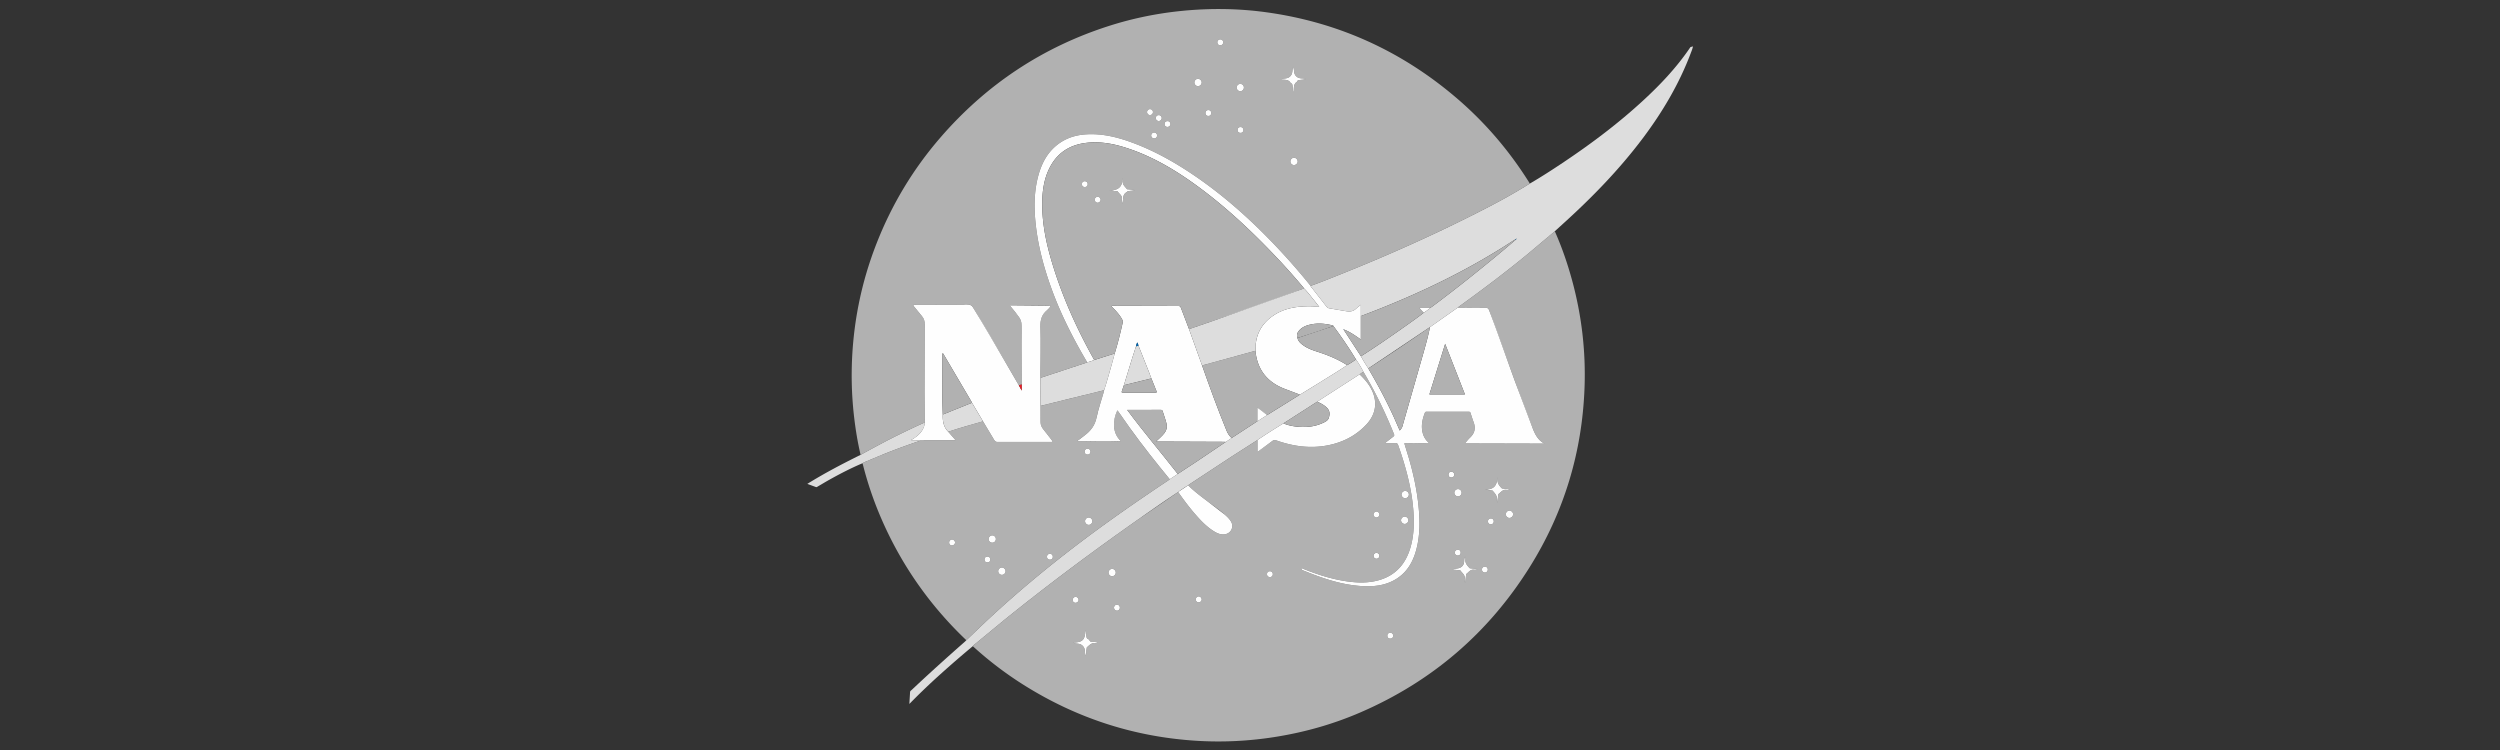
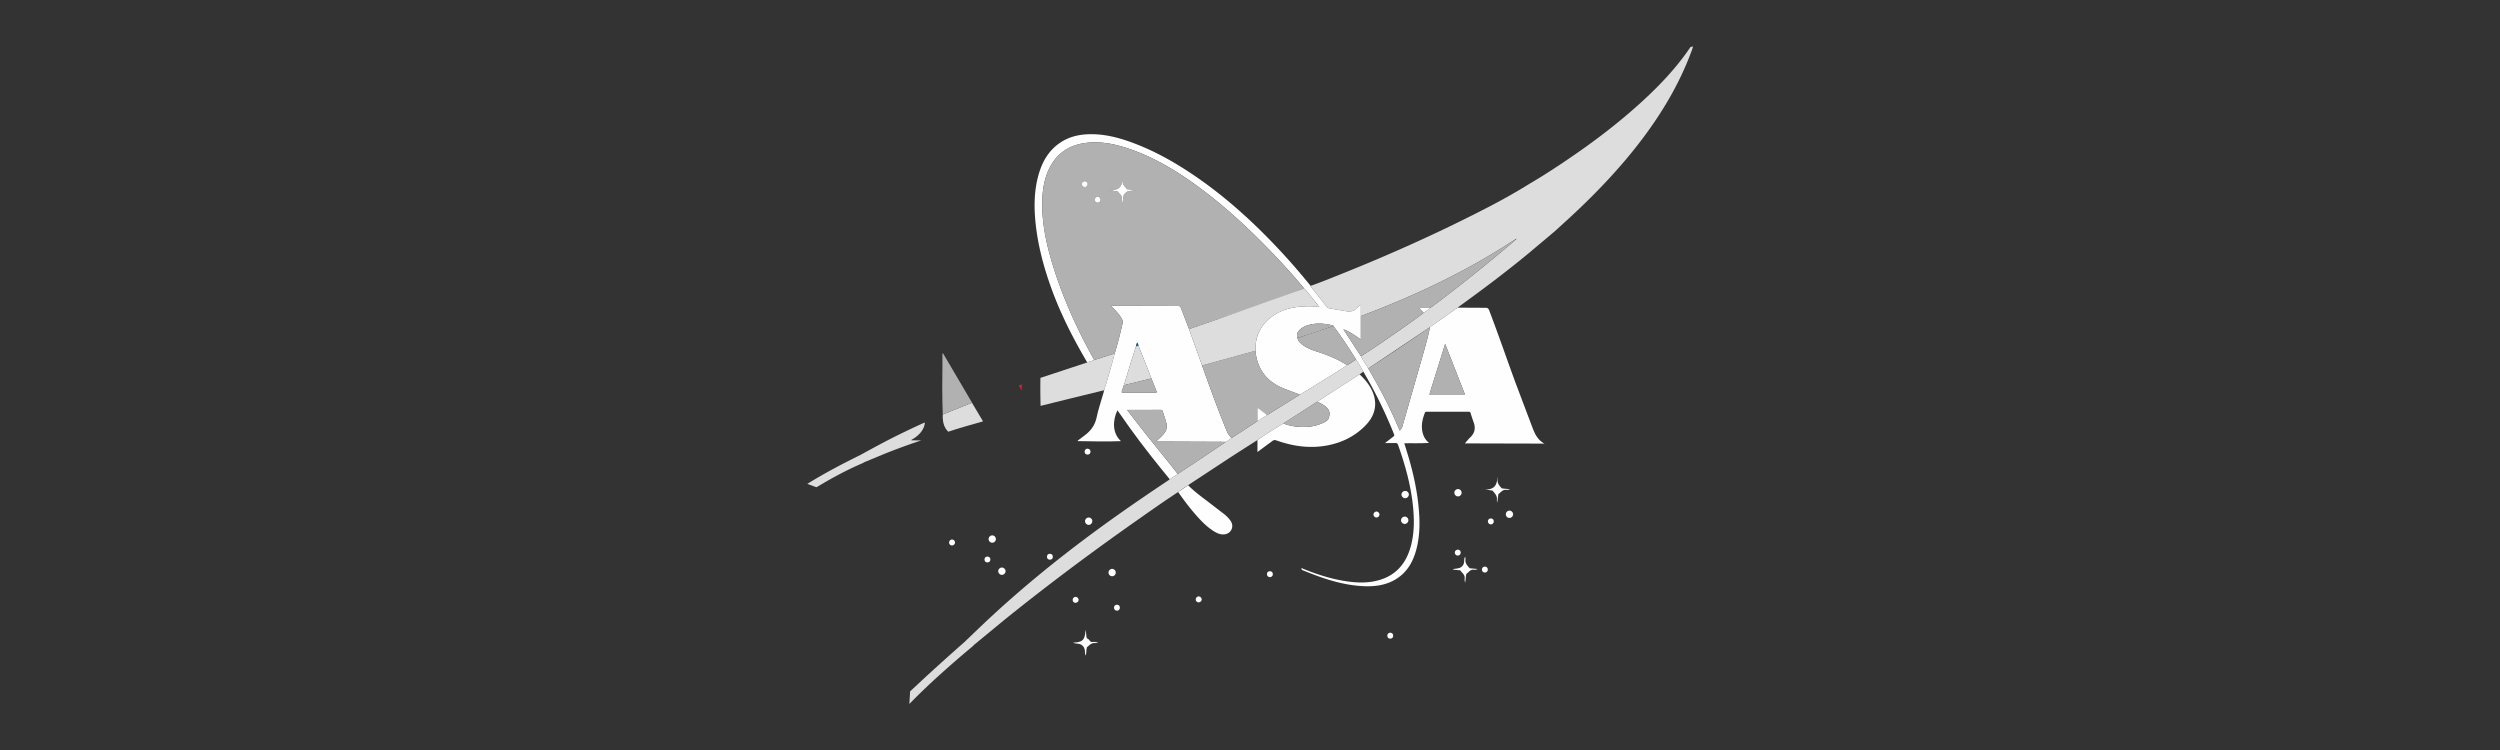
<svg xmlns="http://www.w3.org/2000/svg" width="300" height="90">
  <rect width="100%" height="100%" fill="#333333" stroke="none" />
  <style>.B{fill:#b1b1b1}.C{fill:#fefefe}.D{fill:#0066b1}</style>
  <g fill-rule="evenodd" transform="matrix(.316 0 0 .316 94.255 -2.328)">
-     <path d="M252.782 186.484c-.59.089-1.028.412-1.011 1.127.016.698.417 1.087 1.111 1.081.701-.006 1.091-.423 1.087-1.109-.003-.695-.421-1.053-1.187-1.099m-28.366 33.081c.597.012 1.174-.511 1.144-1.104-.035-.672-.393-1.113-1.102-1.124s-1.087.405-1.143 1.081c-.05.596.497 1.134 1.101 1.147m-99.656 18.536c.054.706.431 1.106 1.11 1.159.597.048 1.133-.5 1.12-1.114-.015-.698-.4-1.114-1.09-1.128-.701-.014-1.051.428-1.14 1.083m104.9 9.522c-.656.097-1.09.431-1.089 1.141s.435 1.113 1.102 1.114 1.109-.418 1.105-1.117c-.005-.692-.43-1.053-1.118-1.138m-45.669-21.071c.66-.11 1.094-.449 1.081-1.159s-.444-1.105-1.118-1.098c-.68.008-1.096.436-1.088 1.131s.454 1.039 1.125 1.126m71.417-10.448c-.724.007-1.228.516-1.224 1.128.005.603.539 1.161 1.135 1.111.666-.056 1.103-.419 1.093-1.133-.009-.708-.437-1.044-1.004-1.106m10.237 8.695c.669-.103 1.065-.468 1.066-1.169.001-.614-.55-1.154-1.145-1.089-.666.072-1.097.453-1.069 1.161.027.698.459 1.04 1.148 1.097m1.096-19.494c-.012.64.513 1.188 1.108 1.202s1.141-.506 1.13-1.115c-.014-.697-.397-1.112-1.088-1.131-.704-.02-1.048.429-1.15 1.044m-156.689 30.983c.697.023 1.246-.488 1.266-1.085a1.18 1.18 0 0 0-1.094-1.171 1.13 1.13 0 0 0-1.147 1.098c-.001.707.406 1.06.975 1.158M224.4 203.883c.599.022 1.146-.489 1.167-1.091a1.19 1.19 0 0 0-1.095-1.172 1.19 1.19 0 0 0-1.167 1.1c-.022.597.491 1.142 1.095 1.163m-67.595 32.23c.703.015 1.247-.501 1.26-1.097a1.19 1.19 0 0 0-1.109-1.16c-.599-.015-1.142.501-1.137 1.111.006.708.42 1.054.986 1.146m-31.377-11.284c.014-.768-.614-1.424-1.367-1.43-.723-.005-1.341.592-1.374 1.327-.036.784.547 1.432 1.315 1.464a1.39 1.39 0 0 0 1.426-1.361m111.305-29.664c-.009-.768-.654-1.387-1.427-1.369s-1.4.681-1.367 1.433c.032.713.676 1.336 1.387 1.343a1.44 1.44 0 0 0 1.407-1.407m38.171 8.896a1.43 1.43 0 0 0 1.423-1.384c.005-.743-.666-1.413-1.408-1.405-.723.008-1.334.614-1.358 1.347-.027.78.574 1.424 1.343 1.442m-18.136-9.562c.01-.784-.601-1.407-1.376-1.404-.763.003-1.396.649-1.383 1.412.013.719.628 1.346 1.347 1.372.754.027 1.402-.606 1.412-1.38m-21.57 9.048a1.43 1.43 0 0 0-1.437 1.376c-.009.736.672 1.42 1.41 1.414a1.45 1.45 0 0 0 1.386-1.342c.034-.758-.594-1.426-1.359-1.448m39.858-10.334l.002-.081-2.463-.226c-.224-.023-.449.018-.649-.188-.899-.926-1.661-1.899-1.539-3.303.028-.322-.046-.652-.073-.979-.01 3.095-1.223 4.999-4.713 4.772.849.209 1.628.295 2.405.397.191.026.4-.039.565.159.818.987 1.775 1.892 1.574 3.37-.052.379.064.781.103 1.172.175-.904.271-1.81.384-2.715.028-.228.035-.544.18-.658.896-.707 1.61-1.767 3.012-1.544.385.061.807-.111 1.212-.176m-17.008 35.348l.083.019.32-2.711c.025-.2.025-.485.15-.578.886-.659 1.518-1.776 2.896-1.578.45.065.924-.064 1.348-.271l-2.554-.239c-.194-.019-.392.025-.562-.166-.802-.901-1.663-1.753-1.512-3.128.044-.401-.068-.819-.101-1.153-.696 1.026.039 2.4-1.109 3.601-1.16 1.214-2.55.683-3.692 1.292l2.362.251c.227.026.509-.054.66.165.659.958 1.848 1.631 1.573 3.096-.083.442.085.932.138 1.4m-148.814 22.836c1.08.652 2.436.031 3.627 1.214 1.232 1.225.617 2.54 1.14 3.711.317-.788.175-1.693.371-2.539.05-.218-.055-.463.163-.653.903-.784 1.721-1.709 3.104-1.565.348.037.711-.067 1.168-.117-.809-.267-1.556-.346-2.276-.287-.968.08-1.055-.93-1.699-1.194-.4-.164-.472-.453-.526-.821-.123-.837-.088-1.698-.375-2.573-.178 3.923-1.121 4.672-4.697 4.824M292.156 95.184c2.662 5.984 4.794 12.157 6.523 18.469 3.665 13.378 5.272 27.011 4.772 40.867-.888 24.626-7.816 47.456-20.906 68.327-15.651 24.955-37.076 43.289-64.107 55.01-10.258 4.448-20.944 7.487-31.987 9.282-10.148 1.65-20.352 2.174-30.603 1.521-23.243-1.479-44.759-8.408-64.55-20.678a136.25 136.25 0 0 1-20.159-15.232c.205-.207.393-.435.616-.62l11.477-9.448c16.488-13.295 33.461-25.947 50.797-38.113l15.087-10.364c1.994 2.814 4.038 5.591 6.297 8.199 2.204 2.545 4.493 5.007 7.403 6.78 1.169.713 2.404 1.252 3.832 1.112 2.505-.244 3.817-2.82 2.509-4.944-.626-1.017-1.484-1.83-2.374-2.605-2.002-1.744-4.188-3.252-6.305-4.85-2.611-1.97-5.239-3.918-7.563-6.236.208-.16.408-.334.627-.478l15.949-10.486 9.747-6.233v4.548c1.951-1.518 3.827-2.833 5.672-4.192.507-.374.912-.416 1.514-.203 6.422 2.271 12.993 3.188 19.738 1.82 5.632-1.142 10.569-3.686 14.497-7.929 3.804-4.11 4.278-9.077 1.509-13.939-1.091-1.915-2.548-3.535-4.136-5.045l1.423-1.019c4.487 7.606 8.355 15.514 11.634 23.713.176.44.115.68-.254.954-1.003.746-1.981 1.525-3.166 2.444 1.438 0 2.64.042 3.838-.016.68-.033.961.224 1.181.847 2.767 7.857 4.985 15.84 5.709 24.18.417 4.812.351 9.593-.949 14.282-1.726 6.228-5.366 10.734-11.724 12.667-4.232 1.286-8.554 1.157-12.864.504-5.568-.844-10.896-2.553-16.107-4.656-.266-.108-.542-.375-.891-.185.266.54.261.552.683.725 7.443 3.048 15 5.672 23.144 6.004 3.992.162 7.881-.314 11.451-2.271 4.647-2.548 7.123-6.698 8.432-11.665 1.567-5.943 1.368-11.968.66-17.988-.665-5.664-1.919-11.219-3.501-16.698l-1.724-5.643c3.128-.067 6.183.071 9.385-.151-1.344-1.09-2.074-2.407-2.44-3.922-.63-2.606-.09-5.085.865-7.516.133-.337.355-.397.683-.397l15.932-.002c.423-.001.623.128.751.544.361 1.182.749 2.356 1.173 3.517.821 2.246.356 4.141-1.397 5.777-.72.671-1.32 1.471-1.956 2.191l30.231.079c-2.335-1.206-3.471-3.288-4.381-5.583-2.344-5.91-4.555-11.87-6.739-17.841l-9.898-27.216c-.281-.734-.642-.936-1.407-.931-3.51.022-7.02-.03-10.53-.056.179-.149.35-.31.539-.446 8.94-6.453 17.753-13.072 26.261-20.088l10.077-8.478M145.041 55.579c.683-.021 1.219-.552 1.156-1.151-.07-.668-.45-1.089-1.16-1.061-.7.027-1.086.439-1.07 1.133.016.708.466 1.03 1.074 1.079m16.671-5.299c-.05-.684-.421-1.106-1.109-1.111s-1.106.419-1.115 1.107c-.008.695.422 1.119 1.1 1.123s1.07-.411 1.124-1.119m-22.149-.381c-.072-.677-.459-1.06-1.143-1.088-.593-.024-1.122.551-1.11 1.144s.565 1.156 1.152 1.104c.675-.059 1.062-.446 1.101-1.16m3.327 2.321c.011-.606-.496-1.139-1.112-1.132-.706.009-1.087.415-1.148 1.09-.052.586.507 1.138 1.105 1.153.588.015 1.143-.519 1.155-1.111m31.031 4.563c-.039-.72-.406-1.146-1.089-1.163s-1.123.387-1.133 1.079c-.01.676.37 1.114 1.077 1.13s1.062-.391 1.145-1.046m-7.647-33.341c-.098-.692-.476-1.088-1.162-1.114-.604-.022-1.157.54-1.106 1.136.058.674.435 1.095 1.143 1.084s1.038-.453 1.125-1.106m-25.129 35.4c-.064-.707-.453-1.095-1.126-1.149-.581-.046-1.137.533-1.142 1.121s.528 1.144 1.13 1.123c.699-.024 1.053-.434 1.138-1.095m31.559-16.831c.758.008 1.387-.632 1.384-1.408-.004-.751-.569-1.342-1.314-1.373a1.39 1.39 0 0 0-1.439 1.346c-.016.761.618 1.426 1.369 1.435m-14.638-3.335c-.012-.748-.695-1.402-1.438-1.376a1.4 1.4 0 0 0-1.338 1.457c.032.727.653 1.33 1.375 1.334a1.45 1.45 0 0 0 1.401-1.415m36.449 29.991c.003-.752-.66-1.41-1.409-1.397a1.39 1.39 0 0 0-1.352 1.348 1.36 1.36 0 0 0 1.348 1.426c.768.012 1.411-.614 1.413-1.377m-1.595-26.228c.296-1.408-.213-3.074 1.375-4.064.023-.014.041-.046.048-.073.105-.423.424-.469.799-.531.835-.138 1.7-.117 2.438-.392-1.097-.486-2.372.134-3.573-1-1.188-1.122-.665-2.479-1.203-3.596-.49 1.14.005 2.373-1.095 3.534-1.118 1.18-2.463.6-3.593 1.23 1.373.226 2.903-.151 3.746 1.36.025.045.091.082.145.095.434.103.457.433.523.802.159.882.042 1.812.39 2.635M28.536 180.095c-1.116-4.738-1.904-9.534-2.465-14.366-.706-6.072-1.013-12.168-.896-18.281.313-16.456 3.434-32.363 9.443-47.688 5.775-14.731 13.815-28.116 24.162-40.085 17.526-20.271 39.035-34.542 64.609-42.628 8.935-2.825 18.081-4.657 27.403-5.569 10.551-1.032 21.1-.912 31.606.522 27.073 3.694 51.014 14.459 71.862 32.095 11.051 9.349 20.393 20.195 28.094 32.453.109.174.201.359.301.538-4.902 3.057-9.93 5.898-15.053 8.562-18.566 9.654-37.628 18.225-57.057 25.987-3.69 1.474-7.368 2.979-11.119 4.293-4.445-5.518-9.118-10.835-14.019-15.951-9.025-9.419-18.707-18.081-29.473-25.484-7.67-5.273-15.72-9.855-24.492-13.06-5.462-1.996-11.055-3.367-16.935-3.064-3.558.183-6.925 1.066-9.943 3.029-4.665 3.032-7.166 7.547-8.569 12.762-1.729 6.431-1.631 12.962-.831 19.5.964 7.871 3.04 15.474 5.716 22.927 3.568 9.935 8.339 19.287 13.694 28.358-.073.047-.14.112-.22.138l-17.525 5.783c-.017-.352-.051-.704-.05-1.056l.031-18.405c-.056-2.563.54-4.607 2.539-6.234.544-.443 1.04-.983 1.407-1.694-5.206-.16-10.321-.145-15.595-.148l.478.586c1.08 1.288 2.161 2.573 3.1 3.972.59.879.922 1.791.894 2.888-.06 2.329-.017 4.66-.006 6.991l.082 15.57-1.067.377-4.172-7.179-13.26-22.44c-.413-.671-.856-1.021-1.687-.947-.907.081-1.827.014-2.741.011l-17.431-.056c-.254 0-.587-.11-.736.15-.171.297.178.461.327.647l2.908 3.564c.768.902 1.043 1.902 1.036 3.088l-.076 25.571.107 11.674c-3.464 1.536-6.881 3.173-10.281 4.844-4.773 2.347-9.436 4.9-14.1 7.455m48.129 38.623c-.615.065-1.059.379-1.066 1.093-.007.698.38 1.1 1.075 1.118s1.111-.384 1.126-1.071-.39-1.066-1.135-1.14m23.724-1.047c-.666.075-1.077.427-1.069 1.131s.431 1.095 1.112 1.089c.686-.007 1.098-.421 1.087-1.117s-.425-1.052-1.13-1.103m15.449-38.719c-.024-.731-.404-1.122-1.077-1.19-.597-.06-1.173.478-1.153 1.081.022.67.367 1.125 1.076 1.147.702.021 1.063-.39 1.154-1.038m-52.701 35.556c.691.021 1.242-.493 1.262-1.088a1.18 1.18 0 0 0-1.099-1.168c-.601-.02-1.144.487-1.144 1.1 0 .708.408 1.06.981 1.156m15.389-3.832c-.75.001-1.388.661-1.377 1.423a1.38 1.38 0 0 0 1.336 1.358 1.36 1.36 0 0 0 1.413-1.361c.009-.775-.615-1.42-1.372-1.42m38.007-5.438c-.021-.774-.671-1.378-1.442-1.341a1.42 1.42 0 0 0-1.325 1.387c0 .748.672 1.414 1.415 1.4a1.41 1.41 0 0 0 1.352-1.446M83.58 224.315c.022-.748-.629-1.427-1.375-1.435s-1.418.662-1.415 1.405a1.44 1.44 0 0 0 1.339 1.381c.758.033 1.428-.591 1.451-1.351m-14.893 26.173c-13.815-13.146-24.559-28.446-32.178-45.931-2.944-6.754-5.319-13.706-7.121-20.852-.035-.141-.102-.275-.154-.412.282-.153.553-.332.848-.456l7.234-3.011c4.713-1.887 9.476-3.64 14.297-5.231H64.42l.024-.261-2.649-3.022c4.373-1.438 8.804-2.681 13.232-3.937l4.264 7.119c.311.534.643.709 1.245.707l20.161-.019c.245 0 .52.106.794-.144-.183-.264-.35-.531-.543-.779l-3.158-4.037c-.55-.715-.899-1.53-.907-2.443l-.008-6.275 9.322-2.315 14.806-3.627c-.064.286-.115.576-.195.857-.905 3.168-1.999 6.296-2.669 9.513-.623 2.989-2.253 5.101-4.603 6.829-.688.506-1.369 1.024-2.037 1.556-.186.148-.494.199-.523.558 5.444.077 10.868.232 16.418.011-3.418-3.141-3.102-7.972-1.358-11.705l.537.718 4.276 6.069c4.777 6.66 9.884 13.064 15.075 19.402-.233.176-.459.364-.701.525-8.81 5.872-17.539 11.86-26.09 18.104-16.221 11.844-31.74 24.533-46.231 38.458l-4.215 4.031" class="B" />
    <path d="M199.426 115.928c3.751-1.314 7.43-2.819 11.119-4.293 19.429-7.763 38.492-16.333 57.058-25.987 5.123-2.664 10.151-5.505 15.053-8.562 4.435-2.575 8.734-5.368 12.993-8.221 10.498-7.033 20.576-14.612 29.888-23.175 6.683-6.145 12.898-12.71 18.001-20.255.312-.463.736-.142 1.096-.537-.172 1.016-.534 1.819-.841 2.634-4.434 11.752-10.773 22.432-18.302 32.438-8.904 11.831-19.179 22.383-30.135 32.301l-3.2 2.913-10.077 8.478c-8.508 7.016-17.321 13.635-26.261 20.088-.188.136-.359.297-.538.446l-10.537 7.409c-.249.156-.504.303-.745.469l-22.66 15.203c-1-1.499-1.945-3.032-2.802-4.617 5.418-3.442 10.7-7.084 15.942-10.785 2.669-1.884 5.356-3.744 7.926-5.764.894-.551 1.728-1.182 2.517-1.875.245-.161.498-.311.733-.486a535.08 535.08 0 0 0 14.221-10.974c5.857-4.673 11.664-9.407 17.342-14.297l.263-.278.157-.127c-.108-.121-.171-.023-.24.049l-.312.212c-.204.113-.417.212-.611.34-18.158 11.931-37.692 21.085-57.976 28.722v-4.292c-.688.559-1.286.987-1.815 1.487-1.034.978-2.25 1.21-3.597.981l-6.521-1.112c-.514-.081-.841-.311-1.144-.704l-5.258-6.76c-.263-.34-.666-.593-.737-1.069M68.687 250.488l4.215-4.031c14.491-13.925 30.01-26.614 46.231-38.458 8.551-6.244 17.28-12.232 26.089-18.104.243-.161.469-.349.702-.525l3.041-2.014 7.093-4.658 11.143-7.501 2.234-1.485 9.768-6.368 3.707-2.357 12.458-7.748 7.359-4.521c3.531-2.22 7.118-4.349 10.569-6.695 1.167-.643 2.281-1.371 3.357-2.157 1.048 1.477 1.964 3.035 2.802 4.639l-1.423 1.019-16.101 10.386-12.833 8.237c-3.326 2.044-6.621 4.136-9.859 6.316l-9.748 6.234-15.949 10.486c-.219.144-.419.318-.627.478-1.323.764-2.567 1.644-3.799 2.544-5.1 3.351-10.093 6.859-15.087 10.364-17.336 12.165-34.309 24.817-50.797 38.112l-11.477 9.448c-.223.185-.411.413-.616.621-4.145 3.453-8.224 6.982-12.237 10.589-4.006 3.6-7.907 7.31-11.852 11.351l.27-4.522c.025-.405.378-.581.627-.816 6.589-6.21 13.32-12.263 20.114-18.248.22-.193.418-.41.626-.616m-17.074-75.893a244.98 244.98 0 0 0-14.297 5.231l-7.235 3.011c-.294.124-.565.303-.847.456-4.364 1.84-8.56 4.018-12.689 6.328-1.438.804-2.846 1.662-4.27 2.491-.219.127-.409.327-.723.207L8.3 191.12c6.617-4.113 13.389-7.638 20.236-11.026 4.664-2.554 9.327-5.108 14.1-7.454 3.4-1.672 6.817-3.309 10.281-4.844-.013.204-.004.412-.044.611-.525 2.635-2.316 4.276-4.44 5.661-.222.145-.576.161-.624.527z" fill="#ddd" />
    <path d="M344.736 24.8c-.035.018-.068.042-.105.05-.012.003-.033-.034-.051-.052.035-.019.068-.043.105-.052.012-.002.034.035.051.054" fill="#ec1c25" />
    <g class="C">
      <path d="M258.025 157.133l-7.512-19.182-5.981 19.182zm-44.729-11.11c-3.45 2.345-7.038 4.475-10.568 6.695l-7.359 4.521-5.845-2.217c-6.645-2.55-10.367-7.343-11.063-14.449l.019-.706c.04-5.493 2.393-9.755 6.943-12.77 3.754-2.488 8.007-3.299 12.432-3.409 1.551-.039 3.1.024 4.844.22l-1.566-2.008c-1.387-1.673-2.642-3.458-4.19-4.996-.181-.232-.353-.471-.542-.695-3.123-3.695-6.329-7.317-9.653-10.833-9.52-10.067-19.576-19.544-30.816-27.695-7.974-5.782-16.39-10.78-25.789-13.923-5.386-1.8-10.89-2.887-16.603-2.044-5.683.839-10.083 3.645-12.885 8.734-2.595 4.716-3.207 9.868-3.149 15.141.074 6.742 1.361 13.296 3.206 19.746 3.89 13.6 9.648 26.409 16.532 38.734a13.92 13.92 0 0 1-2.669.875c-5.355-9.071-10.126-18.422-13.694-28.358-2.677-7.452-4.752-15.055-5.716-22.927-.801-6.538-.899-13.069.831-19.499 1.402-5.216 3.903-9.73 8.568-12.763 3.018-1.962 6.385-2.845 9.944-3.028 5.88-.304 11.473 1.068 16.934 3.064 8.772 3.205 16.822 7.786 24.493 13.06 10.766 7.402 20.447 16.065 29.472 25.484 4.902 5.116 9.575 10.433 14.019 15.951.071.476.474.728.737 1.069l5.258 6.759c.304.394.63.624 1.145.705l6.52 1.111c1.348.23 2.563-.002 3.598-.98.529-.5 1.126-.928 1.814-1.487v4.292 8.906c-2.129-1.51-4.139-2.943-6.47-3.821-.059-.022-.162-.072-.167-.063-.057.096.024.107.091.123l6.584 10.118c.858 1.585 1.802 3.118 2.802 4.616l.512.922c3.392 5.808 6.544 11.742 9.315 17.874l2.1 4.794c.468-.527.848-.999 1.024-1.613l8.037-28.072c.899-3.167 1.795-6.338 2.417-9.576l10.537-7.409 10.53.055c.764-.005 1.126.197 1.407.931 3.455 9.016 6.581 18.151 9.897 27.217l6.739 17.841c.91 2.295 2.047 4.376 4.382 5.583l-30.231-.08c.636-.72 1.236-1.519 1.955-2.191 1.754-1.635 2.219-3.531 1.398-5.777a68.97 68.97 0 0 1-1.173-3.516c-.128-.417-.329-.546-.751-.545l-15.933.003c-.327-.001-.549.059-.682.397-.956 2.43-1.495 4.91-.866 7.516.367 1.515 1.097 2.832 2.44 3.922-3.201.222-6.256.083-9.384.151l1.724 5.643c1.581 5.478 2.835 11.033 3.501 16.698.708 6.02.907 12.045-.66 17.987-1.309 4.967-3.785 9.118-8.433 11.665-3.569 1.957-7.459 2.434-11.45 2.271-8.144-.331-15.701-2.955-23.144-6.003-.422-.173-.417-.186-.684-.725.35-.191.625.077.892.184 5.21 2.104 10.539 3.812 16.107 4.656 4.309.653 8.632.783 12.864-.504 6.357-1.933 9.998-6.439 11.724-12.667 1.3-4.689 1.366-9.469.949-14.282-.724-8.34-2.943-16.322-5.709-24.18-.22-.623-.501-.879-1.181-.847-1.198.058-2.4.017-3.838.017l3.166-2.445c.368-.273.43-.513.254-.953-3.279-8.199-7.148-16.108-11.634-23.713-.839-1.604-1.755-3.162-2.803-4.639-2.651-4.372-5.524-8.593-8.572-12.697-.075-.258-.318-.241-.503-.286-2.66-.649-5.337-.887-8.046-.317-1.489.314-2.901.812-4.034 1.862-.953.884-1.562 1.924-1.059 3.297.305 1.3 1.254 2.095 2.265 2.816 1.7 1.212 3.658 1.866 5.62 2.499 3.848 1.241 7.555 2.793 10.972 4.983zm-11.364 13.887l16.1-10.387c1.589 1.51 3.045 3.13 4.137 5.046 2.769 4.861 2.295 9.829-1.509 13.938-3.928 4.243-8.865 6.787-14.497 7.929-6.746 1.368-13.317.451-19.738-1.82-.603-.213-1.007-.171-1.515.203l-5.671 4.193v-4.549c3.239-2.18 6.534-4.273 9.86-6.316 1.921.808 3.948 1.175 6.008 1.317 3.381.231 6.647-.231 9.686-1.834.654-.346 1.248-.743 1.513-1.521.63-1.851.288-3.178-1.243-4.394-.951-.756-2.021-1.319-3.131-1.805m-52.816 34.295l3.799-2.544c2.324 2.318 4.953 4.266 7.563 6.237l6.305 4.849c.89.775 1.748 1.588 2.375 2.605 1.308 2.124-.004 4.7-2.51 4.944-1.428.14-2.662-.399-3.832-1.112-2.909-1.773-5.198-4.234-7.403-6.779-2.259-2.609-4.303-5.386-6.297-8.2m-39.881 57.192c3.575-.152 4.519-.901 4.696-4.824.287.875.252 1.736.375 2.573.054.368.127.657.526.821.645.264.732 1.274 1.7 1.194a5.67 5.67 0 0 1 2.276.287c-.458.05-.82.153-1.168.117-1.383-.144-2.202.78-3.104 1.565-.219.189-.113.435-.164.653-.196.846-.053 1.751-.37 2.539-.523-1.171.092-2.486-1.141-3.711-1.19-1.183-2.547-.562-3.626-1.214m148.813-22.837c-.053-.468-.22-.957-.137-1.4.274-1.465-.915-2.138-1.574-3.096-.151-.219-.433-.139-.66-.164l-2.362-.251c1.142-.609 2.532-.078 3.693-1.292 1.147-1.201.412-2.576 1.108-3.601.033.334.145.752.101 1.152-.15 1.375.71 2.228 1.512 3.128.17.191.368.147.562.166l2.554.24c-.424.206-.898.335-1.348.27-1.378-.198-2.009.919-2.895 1.578-.126.093-.126.378-.151.579l-.32 2.71-.083-.019m17.009-35.348c-.405.065-.827.238-1.212.177-1.402-.223-2.116.837-3.013 1.544-.144.113-.151.43-.179.658l-.385 2.715c-.039-.392-.154-.794-.103-1.173.202-1.477-.756-2.383-1.574-3.369-.165-.199-.373-.134-.565-.159l-2.404-.397c3.49.227 4.702-1.677 4.713-4.772.027.326.1.657.072.978-.121 1.405.641 2.378 1.539 3.303.201.207.426.166.65.188l2.462.226-.001.081m-39.858 10.335c.765.021 1.392.69 1.358 1.447a1.45 1.45 0 0 1-1.385 1.343c-.738.005-1.419-.678-1.41-1.415a1.43 1.43 0 0 1 1.437-1.375m21.569-9.048c-.01.774-.658 1.407-1.412 1.38-.718-.026-1.334-.653-1.347-1.372-.013-.763.62-1.409 1.384-1.412.775-.003 1.385.621 1.375 1.404m18.137 9.561c-.769-.018-1.37-.662-1.344-1.441.025-.734.636-1.34 1.358-1.347.743-.008 1.414.662 1.408 1.405a1.43 1.43 0 0 1-1.422 1.383m-38.172-8.896a1.44 1.44 0 0 1-1.407 1.407c-.711-.006-1.355-.63-1.386-1.342-.034-.753.599-1.417 1.366-1.434.773-.017 1.418.602 1.427 1.369m-111.305 29.664a1.39 1.39 0 0 1-1.425 1.362c-.769-.033-1.351-.681-1.316-1.465.033-.735.652-1.331 1.374-1.326.754.005 1.382.662 1.367 1.429m31.377 11.285c-.566-.092-.98-.438-.986-1.146-.005-.61.538-1.126 1.137-1.111a1.19 1.19 0 0 1 1.11 1.16c-.013.597-.557 1.112-1.261 1.097m67.596-32.23c-.604-.022-1.117-.567-1.095-1.164a1.19 1.19 0 0 1 1.167-1.1c.588.021 1.116.587 1.095 1.173-.021.601-.568 1.113-1.167 1.091m-114.35 32.405c-.568-.098-.976-.451-.974-1.158a1.13 1.13 0 0 1 1.146-1.098c.593.021 1.114.579 1.094 1.171-.02.597-.569 1.108-1.266 1.085m156.69-30.984c.102-.615.446-1.064 1.15-1.044.691.019 1.074.434 1.087 1.131a1.13 1.13 0 0 1-1.129 1.115c-.596-.014-1.12-.561-1.108-1.202m-1.097 19.495c-.689-.057-1.12-.399-1.148-1.097-.028-.708.403-1.089 1.07-1.161.594-.065 1.145.475 1.144 1.089-.001.701-.396 1.066-1.066 1.169m-10.236-8.695c.567.062.995.398 1.004 1.106.01.714-.428 1.077-1.093 1.132-.596.051-1.13-.507-1.135-1.11-.004-.612.499-1.122 1.224-1.128m-71.417 10.447c-.672-.087-1.117-.426-1.125-1.125s.408-1.124 1.088-1.131c.674-.008 1.105.391 1.118 1.097s-.421 1.049-1.081 1.159m45.669 21.072c.688.085 1.113.446 1.118 1.138.004.699-.433 1.118-1.105 1.117s-1.102-.404-1.103-1.114.434-1.044 1.09-1.141m-104.9-9.522c.088-.655.438-1.098 1.139-1.083.69.014 1.075.43 1.09 1.128.014.614-.522 1.161-1.119 1.114-.679-.053-1.056-.453-1.11-1.159" />
-       <path d="M224.415 219.564c-.604-.013-1.151-.551-1.101-1.147.057-.676.438-1.092 1.143-1.081s1.068.452 1.102 1.124c.03.593-.547 1.117-1.144 1.104m28.367-33.08c.766.046 1.184.404 1.187 1.099.004.686-.386 1.103-1.087 1.109-.694.006-1.095-.383-1.111-1.081-.017-.715.421-1.038 1.011-1.127M51.613 174.595h-3.804c.048-.366.402-.382.624-.527 2.124-1.385 3.915-3.026 4.44-5.661.04-.199.031-.407.044-.611l-.107-11.674.076-25.571c.007-1.186-.268-2.186-1.036-3.088l-2.908-3.564c-.149-.187-.498-.35-.327-.648.149-.259.482-.15.736-.149l17.431.055 2.741-.01c.831-.074 1.274.276 1.687.947 4.557 7.399 8.89 14.93 13.26 22.44l4.172 7.179 1.067 1.998v-2.375l-.082-15.57.006-6.991c.028-1.097-.304-2.009-.894-2.888-.939-1.399-2.02-2.685-3.1-3.972-.126-.15-.248-.304-.478-.587l15.595.149c-.367.711-.862 1.251-1.407 1.694-1.999 1.627-2.595 3.67-2.539 6.234.133 6.131-.006 12.269-.031 18.405-.001.352.033.704.05 1.056-.08 3.546-.03 7.092.045 10.638l.009 6.275c.008.913.357 1.728.907 2.443l3.158 4.037c.193.248.36.515.543.779-.274.25-.55.144-.794.144-6.721.007-13.441-.002-20.161.019-.602.002-.934-.173-1.245-.707l-4.265-7.119-4.201-7.064c-.06-.133-.108-.273-.181-.397l-10.699-18.181c-.051-.087-.086-.229-.335-.152l-.003 3.581c-.106 6.54-.113 13.079.129 19.617-.091 2.422.246 4.71 2.058 6.533l2.65 3.022-.024.261z" />
    </g>
    <path d="M96.875 161.503c-.076-3.546-.125-7.091-.045-10.637l17.525-5.783c.08-.027.147-.092.22-.139a13.92 13.92 0 0 0 2.669-.875l7.788-2.478-1.077 3.997c-.974 3.327-1.848 6.685-2.952 9.974l-14.806 3.626-9.322 2.315" fill="#ddd" />
-     <path d="M192.921 42.439c-.349-.823-.231-1.753-.39-2.636-.067-.368-.089-.698-.523-.801a.24.24 0 0 1-.145-.096c-.843-1.51-2.374-1.133-3.746-1.36 1.13-.629 2.475-.049 3.592-1.229 1.101-1.162.605-2.394 1.096-3.534.538 1.117.015 2.474 1.203 3.596 1.201 1.134 2.476.514 3.573 1-.738.275-1.603.254-2.438.392-.375.062-.694.108-.8.531-.006.027-.025.059-.047.073-1.588.989-1.079 2.656-1.375 4.064m1.595 26.228c-.002.763-.645 1.389-1.414 1.377a1.36 1.36 0 0 1-1.347-1.426 1.39 1.39 0 0 1 1.352-1.348 1.43 1.43 0 0 1 1.409 1.397m-36.45-29.992a1.45 1.45 0 0 1-1.4 1.415 1.41 1.41 0 0 1-1.375-1.334 1.4 1.4 0 0 1 1.337-1.457c.743-.025 1.426.628 1.438 1.376m14.639 3.335c-.751-.009-1.385-.673-1.369-1.434a1.39 1.39 0 0 1 1.439-1.347c.745.032 1.31.623 1.313 1.374.004.776-.625 1.416-1.383 1.407m-31.56 16.831c-.085.662-.439 1.072-1.137 1.095-.602.021-1.136-.531-1.131-1.123s.561-1.167 1.142-1.12c.673.053 1.063.442 1.126 1.148m25.129-35.399c-.087.653-.416 1.094-1.124 1.106s-1.086-.41-1.144-1.084c-.051-.596.502-1.158 1.106-1.136.686.026 1.064.422 1.162 1.114m7.647 33.34c-.082.655-.443 1.063-1.145 1.046s-1.087-.454-1.077-1.13c.01-.692.451-1.096 1.133-1.079s1.051.443 1.089 1.163M142.89 52.22c-.011.591-.567 1.126-1.155 1.111-.598-.015-1.157-.567-1.104-1.154.06-.674.442-1.081 1.147-1.089.616-.008 1.124.526 1.112 1.132m-3.326-2.322c-.04.714-.426 1.101-1.101 1.161-.588.051-1.14-.509-1.152-1.104s.516-1.169 1.11-1.145c.683.028 1.071.411 1.143 1.088m22.148.381c-.054.709-.448 1.124-1.124 1.12s-1.108-.429-1.1-1.124c.009-.688.425-1.112 1.115-1.107s1.059.428 1.109 1.111m-16.671 5.3c-.608-.049-1.058-.371-1.074-1.079-.016-.694.37-1.106 1.07-1.133.71-.028 1.09.393 1.16 1.061.063.599-.473 1.13-1.156 1.151" class="C" />
    <path d="M89.71 153.336v2.375l-1.068-1.998 1.068-.377" fill="#ec1c25" />
    <path d="M128.52 153.636l-.792 2.329c-.142.404.006.513.403.513l12.364.001c.459.001.576-.131.401-.563l-1.931-4.826-.843-2.227-4.071-10.249c-.053-.431-.25-.806-.458-1.217-.256.498-.397.991-.479 1.504l-1.464 4.528-3.13 10.207m-7.517 1.927c1.104-3.29 1.978-6.647 2.952-9.975.388-1.324.72-2.664 1.078-3.997 1.195-3.882 2.191-7.817 3.048-11.787.112-.516-.1-.925-.329-1.333-.847-1.505-1.996-2.77-3.192-3.998-.256-.264-.611-.462-.686-.869.151-.18.34-.105.502-.104l24.873.066c.567 0 .757.251.928.707l3.078 8.086 4.958 13.821c2.94 8.296 5.936 16.571 9.287 24.713.441 1.073 1.064 2.035 1.936 2.82l-2.234 1.484c-.176-.015-.352-.042-.528-.042l-23.804-.1-2.186-.001c1.186-1.138 2.279-2.034 3.157-3.144.855-1.083 1.189-2.258.872-3.635-.378-1.641-1.012-3.197-1.488-4.804-.135-.459-.451-.452-.818-.45l-4.867.003h-7.773c6.211 8.404 12.887 16.225 19.198 24.332l-3.04 2.014c-5.191-6.338-10.299-12.742-15.075-19.402l-4.277-6.068c-.165-.235-.343-.461-.536-.719-1.744 3.733-2.061 8.564 1.357 11.705-5.549.221-10.973.066-16.417-.011.029-.359.337-.41.523-.558.668-.532 1.348-1.05 2.036-1.556 2.351-1.727 3.981-3.839 4.604-6.829.67-3.217 1.764-6.345 2.669-9.512.08-.282.13-.572.194-.857" class="C" />
    <path d="M70.825 160.311l4.202 7.064c-4.428 1.256-8.859 2.498-13.232 3.936-1.813-1.822-2.15-4.11-2.059-6.533l11.089-4.467" fill="#ddd" />
    <path d="M83.58 224.315c-.023.761-.692 1.384-1.45 1.351-.718-.032-1.336-.669-1.339-1.381-.004-.743.671-1.412 1.414-1.404s1.398.686 1.375 1.434m32.954-19.077c.022.771-.597 1.432-1.353 1.446-.742.014-1.415-.652-1.414-1.4.001-.723.601-1.351 1.324-1.386a1.38 1.38 0 0 1 1.443 1.34m-38.008 5.438c.757-.001 1.381.644 1.373 1.419s-.636 1.384-1.413 1.361a1.38 1.38 0 0 1-1.337-1.358c-.011-.762.627-1.421 1.377-1.422m-15.389 3.832c-.573-.097-.982-.448-.981-1.156 0-.613.543-1.12 1.144-1.1.594.02 1.119.578 1.099 1.168s-.571 1.109-1.262 1.088m52.701-35.556c-.091.648-.452 1.059-1.154 1.038-.709-.022-1.054-.477-1.076-1.147-.02-.603.556-1.141 1.153-1.081.673.068 1.053.459 1.077 1.19m-15.448 38.719c.705.051 1.119.411 1.13 1.103s-.401 1.11-1.087 1.117c-.681.006-1.104-.383-1.112-1.089s.403-1.055 1.069-1.131m-23.725 1.047c.745.074 1.15.452 1.135 1.14s-.426 1.088-1.126 1.071c-.695-.018-1.082-.42-1.075-1.118.007-.714.451-1.028 1.066-1.093" class="C" />
    <path d="M212.029 132.482c2.33.879 4.34 2.311 6.469 3.821v-8.906c20.285-7.637 39.818-16.79 57.976-28.722.194-.127.407-.227.611-.34l.133.144c-5.679 4.89-11.486 9.625-17.343 14.297-4.681 3.734-9.416 7.4-14.22 10.974-.235.175-.489.325-.734.487h-4.175c.467.802 1.159 1.256 1.659 1.874-2.571 2.02-5.258 3.88-7.926 5.764-5.242 3.701-10.525 7.343-15.943 10.785l-6.584-10.118a1.45 1.45 0 0 1 .077-.06m32.714-.877c-.622 3.238-1.518 6.409-2.417 9.576l-8.037 28.072c-.176.614-.556 1.086-1.023 1.612l-2.1-4.793c-2.772-6.132-5.924-12.066-9.316-17.874-.177-.304-.341-.614-.511-.922 7.63-4.952 15.168-10.043 22.659-15.202.242-.166.496-.313.745-.469" class="B" />
    <path d="M242.404 126.111c-.499-.618-1.192-1.072-1.658-1.874h4.175c-.789.692-1.623 1.323-2.517 1.874" class="C" />
    <g class="D">
      <path d="M277.085 98.335l.312-.212.083.078-.263.278-.132-.144" />
-       <path d="M277.397 98.123c.068-.072.131-.17.239-.049l-.156.126-.083-.077" />
    </g>
    <path d="M169.435 173.712c-.872-.784-1.494-1.747-1.936-2.819-3.351-8.142-6.347-16.418-9.287-24.714.111-.042.218-.094.332-.124l19.917-5.482c.696 7.106 4.417 11.899 11.062 14.449l5.845 2.217-12.458 7.748c-1.331-.839-2.485-1.916-3.707-2.886v5.243l-9.768 6.368m-20.47 13.644c-6.311-8.107-12.988-15.928-19.199-24.332h7.774l4.867-.003c.367-.002.683-.009.818.45.476 1.607 1.11 3.163 1.488 4.804.317 1.377-.017 2.552-.873 3.635-.877 1.11-1.97 2.006-3.157 3.144l2.187.001 23.804.1c.176 0 .351.027.527.042l-11.143 7.501-7.093 4.658m59.115-56.187c3.048 4.104 5.922 8.325 8.573 12.697-1.076.786-2.19 1.514-3.357 2.157-3.417-2.19-7.124-3.742-10.972-4.983-1.963-.633-3.92-1.286-5.62-2.499-1.011-.721-1.96-1.516-2.266-2.816l13.642-4.556m-6.148 28.741c1.11.486 2.18 1.049 3.131 1.805 1.531 1.216 1.873 2.543 1.243 4.394-.265.778-.859 1.175-1.513 1.521-3.039 1.603-6.305 2.065-9.686 1.834-2.06-.142-4.087-.509-6.008-1.317l12.833-8.237" class="B" />
    <path d="M179.204 167.344v-5.243l3.707 2.886-3.707 2.357" class="C" />
    <path d="M113.641 76.175c-.634.073-1.071.408-1.066 1.11.004.688.396 1.099 1.095 1.101s1.095-.393 1.102-1.09c.007-.703-.41-1.051-1.131-1.121m6.053 7.035a1.18 1.18 0 0 0-1.141-1.124c-.592.003-1.133.548-1.129 1.137s.555 1.133 1.142 1.129 1.132-.555 1.128-1.142m8.242 1.592l.15-.792c.235-1.27-.066-2.718 1.354-3.583.267-.162.435-.443.823-.497.796-.112 1.625-.081 2.44-.423l-2.528-.244c-.192-.02-.409.052-.563-.156-.683-.923-1.742-1.64-1.499-3.044.067-.387-.087-.812-.139-1.22.115 3.329-1.501 4.936-4.9 4.781.82.161 1.552.237 2.282.323.286.034.656-.081.836.178.645.929 1.846 1.551 1.587 2.995-.085.473.084.992.157 1.682m25.318 47.557l-3.077-8.086c-.172-.456-.361-.707-.929-.707l-24.872-.066c-.162-.001-.351-.076-.503.104.076.407.43.605.686.869 1.196 1.228 2.346 2.493 3.192 3.998.23.408.441.817.33 1.333-.858 3.971-1.854 7.905-3.049 11.787l-7.788 2.479c-6.884-12.325-12.643-25.134-16.533-38.734-1.845-6.45-3.131-13.005-3.205-19.746-.058-5.274.553-10.425 3.149-15.141 2.801-5.09 7.201-7.896 12.885-8.734 5.713-.843 11.217.243 16.603 2.044 9.398 3.143 17.814 8.141 25.789 13.923 11.239 8.15 21.295 17.628 30.815 27.695 3.325 3.515 6.53 7.138 9.653 10.833.19.224.362.462.542.694-11.39 4.335-22.896 8.346-34.432 12.273l-9.256 3.182" class="B" />
    <path d="M153.254 132.359l9.255-3.183 34.433-12.272c1.549 1.538 2.804 3.323 4.191 4.996l1.566 2.008c-1.744-.196-3.293-.259-4.844-.22-4.425.111-8.678.921-12.433 3.409-4.55 3.015-6.903 7.277-6.943 12.77-.002.236-.012.471-.018.706l-19.918 5.483c-.113.029-.22.082-.331.124l-4.958-13.821" fill="#ddd" />
    <path d="M258.025 157.133h-13.493l5.981-19.182 7.512 19.182m-49.945-25.964c-4.513 1.62-9.075 3.095-13.642 4.556-.503-1.373.107-2.413 1.059-3.296 1.134-1.051 2.546-1.549 4.034-1.863 2.709-.57 5.386-.332 8.046.317.186.045.429.028.503.286" class="B" />
-     <path d="M211.952 132.542c-.067-.016-.148-.026-.091-.123.005-.008.108.042.167.064-.026.018-.051.038-.076.059" class="D" />
    <path d="M70.825 160.311l-11.089 4.467c-.242-6.537-.234-13.076-.129-19.616.02-1.203.003-2.406.003-3.582.249-.076.284.065.335.153l10.699 18.18c.074.125.121.265.181.398" class="B" />
    <path d="M134.051 138.613l4.071 10.25.843 2.227-.519.106-9.926 2.439 3.13-10.207 1.464-4.528.937-.287" fill="#ddd" />
    <path d="M128.52 153.636l9.926-2.439.519-.107 1.931 4.826c.175.432.058.564-.401.563l-12.364-.001c-.397 0-.545-.109-.403-.513l.792-2.329" class="B" />
    <path d="M134.051 138.613l-.937.287a4.97 4.97 0 0 1 .479-1.504c.209.411.405.786.458 1.217" class="D" />
    <path d="M127.936 84.802c-.073-.69-.242-1.209-.157-1.682.259-1.444-.943-2.067-1.587-2.996-.18-.258-.55-.143-.836-.177l-2.282-.323c3.399.155 5.015-1.452 4.9-4.781.052.407.205.833.138 1.22-.243 1.403.817 2.121 1.499 3.043.155.209.372.136.564.157l2.528.244c-.815.342-1.645.31-2.441.422-.387.055-.556.336-.822.498-1.42.865-1.119 2.313-1.354 3.582l-.15.793m-8.242-1.592c.004.587-.54 1.138-1.128 1.142s-1.139-.542-1.143-1.129.538-1.134 1.13-1.137a1.18 1.18 0 0 1 1.141 1.124m-6.053-7.035c.721.07 1.138.418 1.131 1.121-.007.697-.406 1.092-1.102 1.09s-1.091-.413-1.095-1.101c-.005-.702.432-1.037 1.066-1.11" class="C" />
  </g>
</svg>